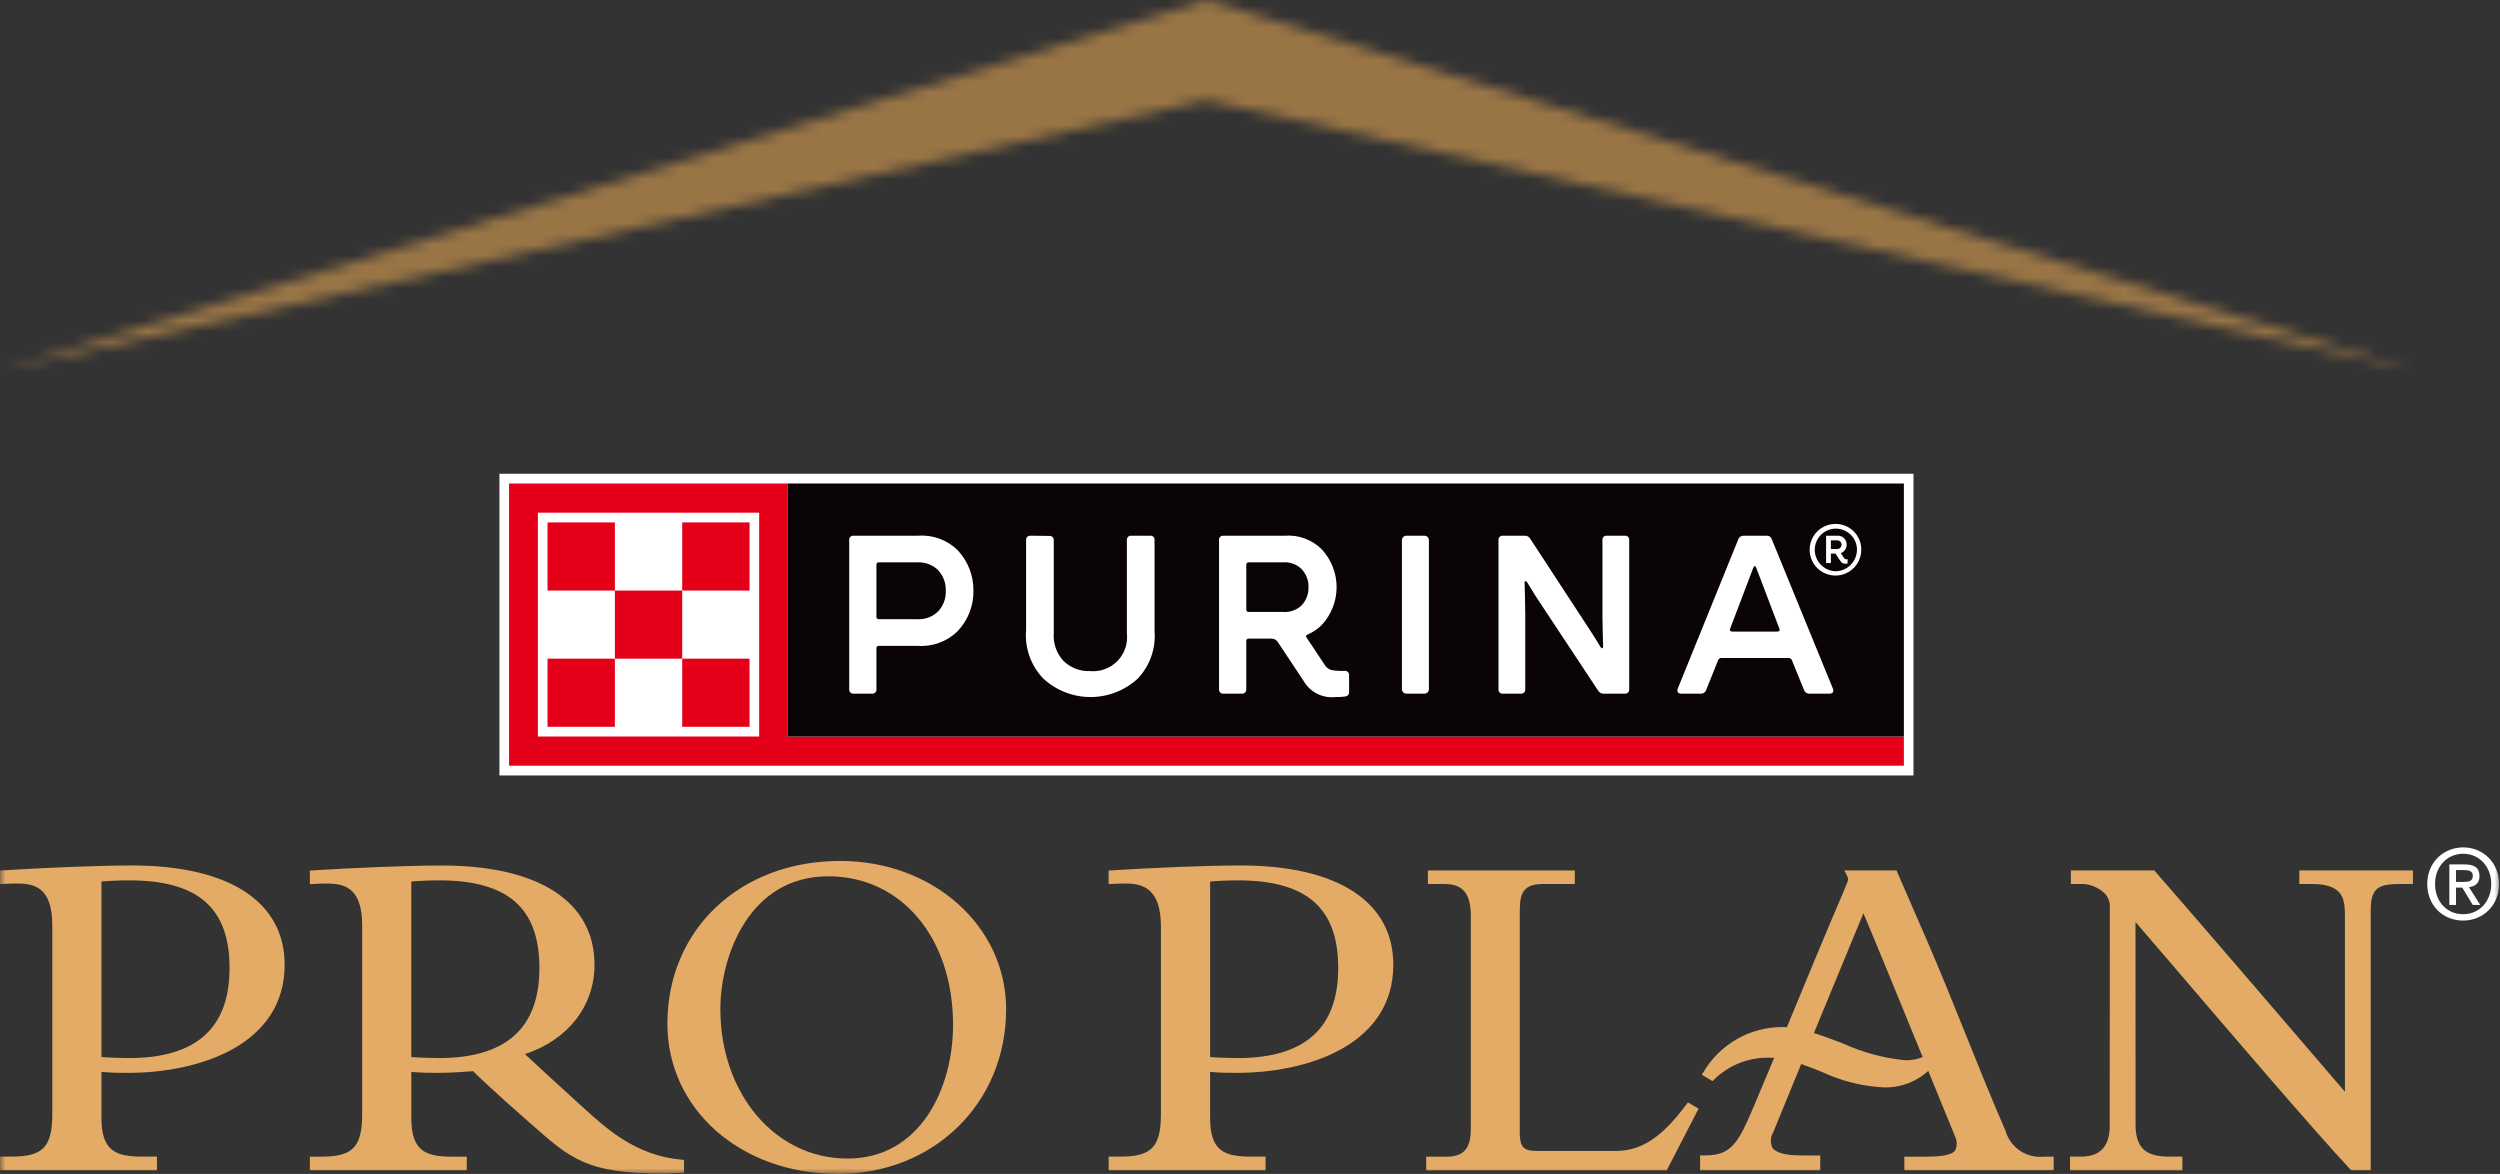
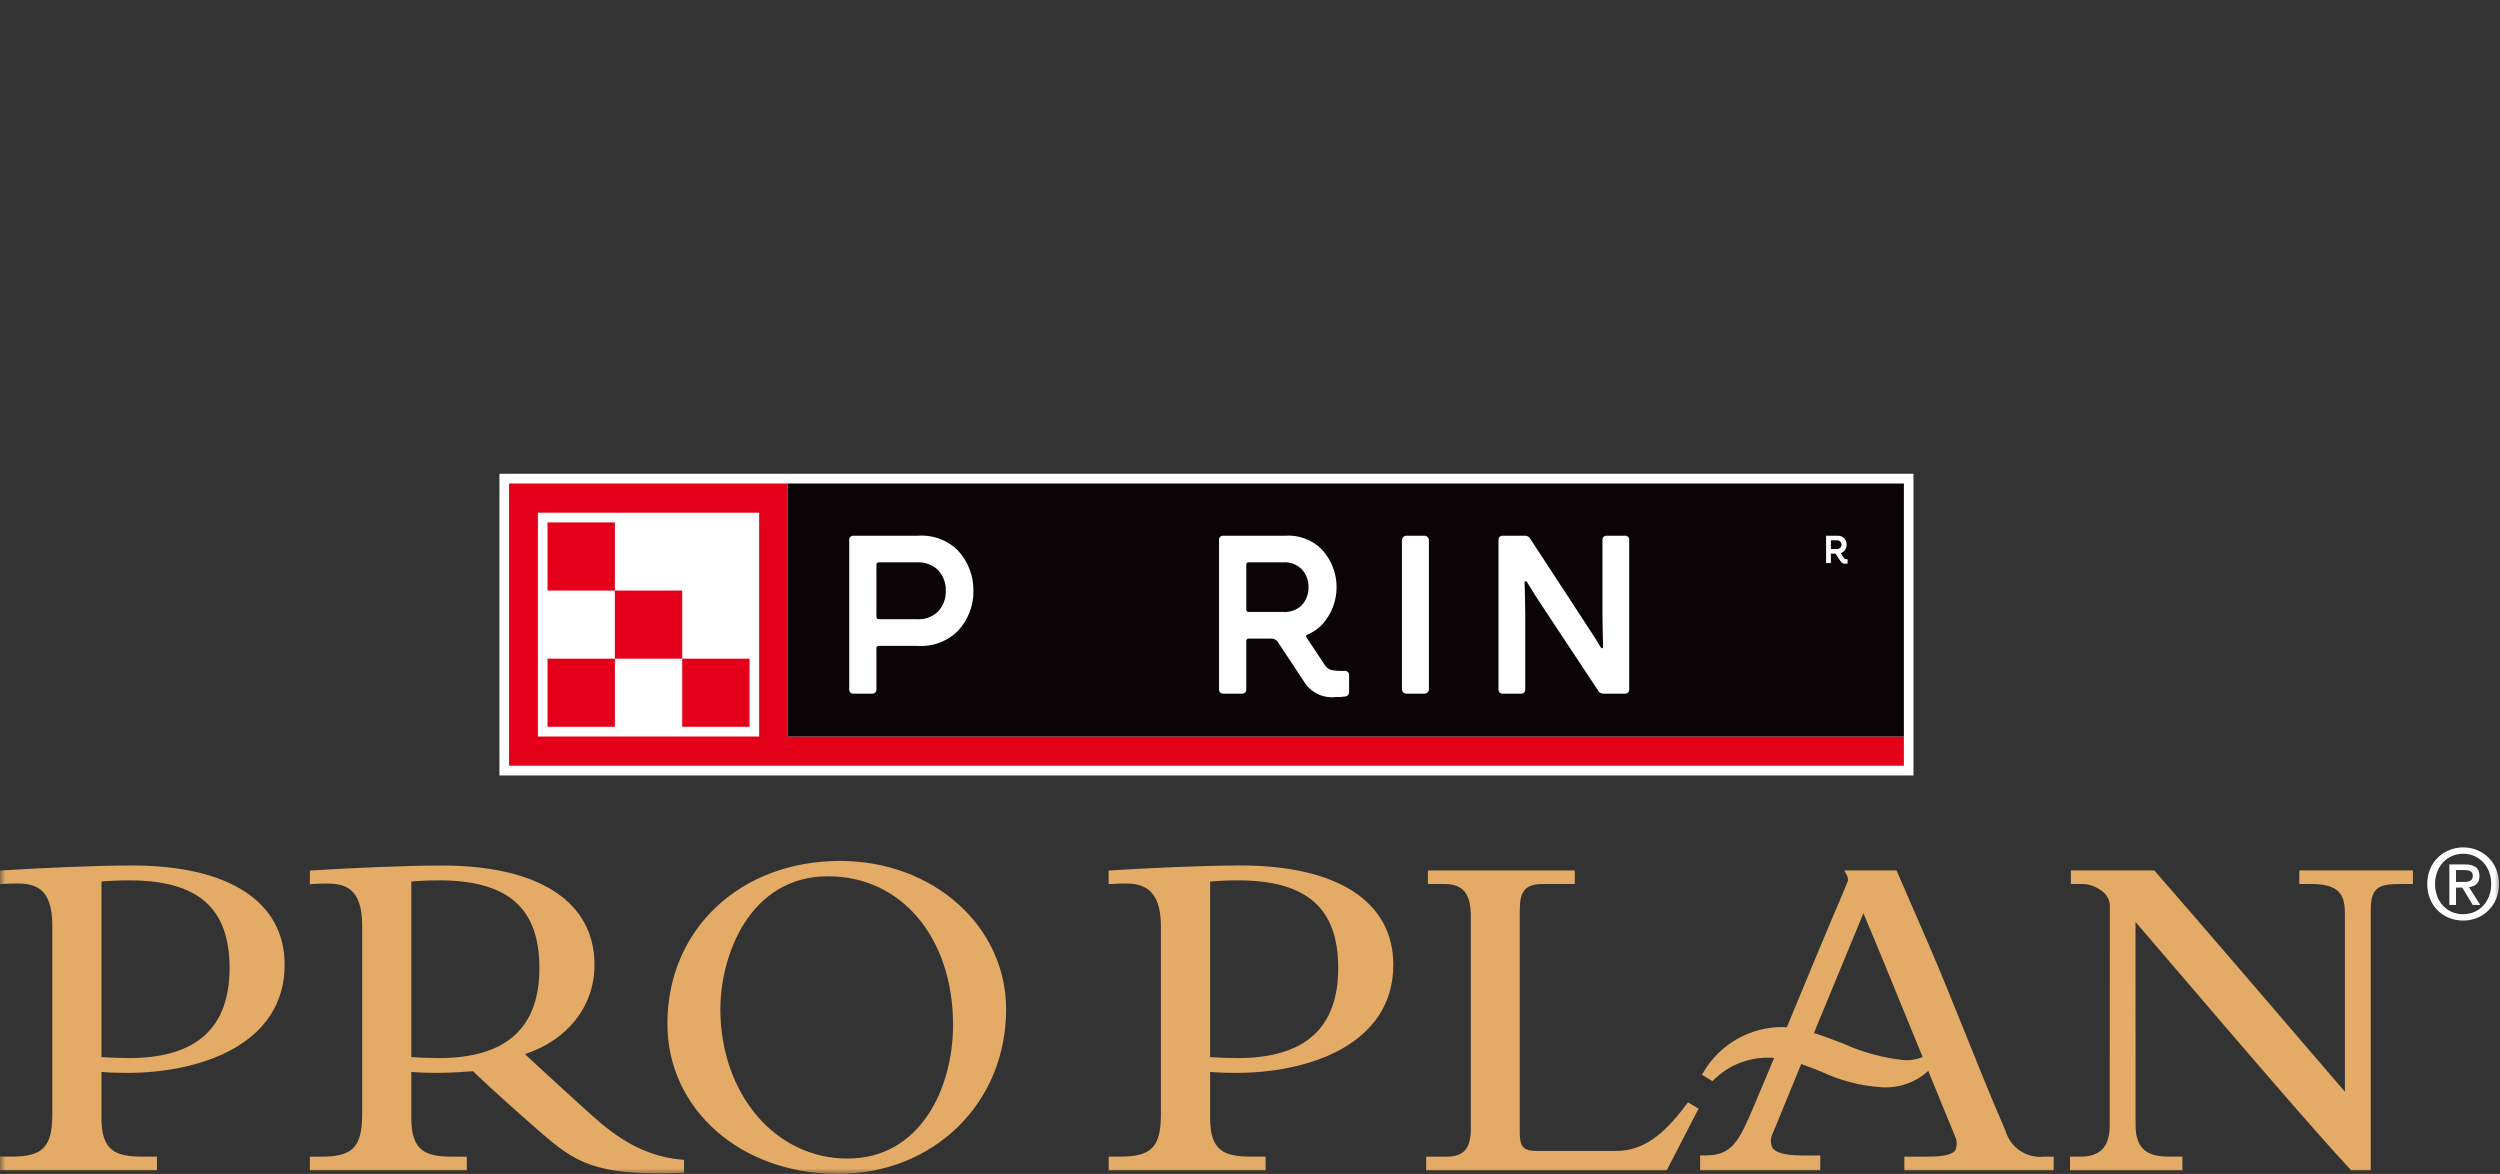
<svg xmlns="http://www.w3.org/2000/svg" width="230" height="108" viewBox="0 0 230 108" fill="none">
  <rect x="0" y="0" width="230" height="108" fill="#333333" stroke="none" />
  <mask id="mask0_1_1170" style="mask-type:luminance" maskUnits="userSpaceOnUse" x="0" y="0" width="230" height="108">
    <path d="M230 0H0V108H230V0Z" fill="white" />
  </mask>
  <g mask="url(#mask0_1_1170)">
    <path d="M211.539 80.078V81.327H212.666C215.73 81.327 215.731 82.827 215.733 84.463C215.733 89.201 215.733 98.072 215.733 100.44L213.9 98.305C210.321 94.13 202.873 85.442 198.261 80.153L198.195 80.077H190.52V81.327H191.353C191.758 81.309 192.163 81.372 192.544 81.511C192.925 81.651 193.275 81.865 193.573 82.14C193.886 82.433 194.077 82.835 194.105 83.263C194.095 88.692 194.095 93.932 194.095 99.235V103.551C194.095 105.475 193.225 106.41 191.435 106.41H190.442V107.671H200.78V106.41H199.628C197.735 106.41 196.474 105.91 196.471 103.473C196.464 98.052 196.465 87.435 196.466 84.823C197.114 85.566 198.523 87.213 200.2 89.174C204.949 94.728 212.9 104.026 216.241 107.595L216.307 107.665H218.107V83.746C218.107 81.546 218.931 81.327 220.954 81.327H221.99V80.078H211.539ZM155.178 101.566C153.009 104.513 151.078 105.883 148.714 105.883H141.306C140.165 105.883 139.817 105.493 139.817 104.214V84.2C139.817 82.6 139.817 81.337 141.886 81.33C142.605 81.33 143.326 81.33 144.044 81.33H144.881V80.08H131.366V81.33H132.909C134.593 81.33 135.309 82.21 135.314 84.27C135.32 89.17 135.319 94.227 135.314 99.148V103.859C135.314 105.673 134.664 106.413 133.07 106.413H131.209V107.668H153.34L153.402 107.549C153.741 106.895 154.121 106.155 154.51 105.4C155.074 104.3 155.656 103.173 156.151 102.223L156.273 101.998L155.29 101.413L155.178 101.566ZM62.723 106.691C58.43 106.332 55.656 103.706 53.63 101.872L53.307 101.581C51.573 100.018 49.121 97.744 48.295 96.981C52.251 95.67 54.695 92.55 54.695 88.761C54.695 82.956 49.576 79.627 40.647 79.627C37.347 79.627 32.275 79.855 28.715 80.081L28.507 80.094V81.346L28.742 81.331C29.231 81.301 29.563 81.285 30.02 81.285C31.614 81.285 33.32 81.585 33.32 85.137V102.457C33.32 105.525 32.476 106.413 29.558 106.413H28.506V107.667H42.944V106.413H41.6C39.107 106.413 37.842 105.863 37.842 102.86V98.615C38.671 98.693 39.491 98.705 40.26 98.705C41.592 98.705 43.114 98.581 43.517 98.547C43.864 98.887 45.447 100.415 48.679 103.247L49.051 103.573C52.476 106.585 54.039 107.96 60.824 107.96C61.424 107.96 62.024 107.942 62.724 107.902L62.934 107.889L62.929 106.705L62.723 106.691ZM40.353 97.34C39.853 97.34 38.796 97.316 37.841 97.252V81.1C38.505 81.037 39.523 80.992 40.367 80.992C46.767 80.992 49.625 83.56 49.625 89.061C49.625 94.562 46.592 97.344 40.354 97.344M12.141 79.623C8.841 79.623 3.769 79.851 0.208 80.077L0 80.09V81.342L0.236 81.327C0.725 81.297 1.057 81.281 1.513 81.281C3.113 81.281 4.813 81.581 4.813 85.133V102.453C4.813 105.521 3.969 106.409 1.051 106.409H0V107.663H14.44V106.409H13.094C10.601 106.409 9.334 105.859 9.334 102.856V98.615C10.163 98.693 10.983 98.705 11.752 98.705C18.412 98.705 26.188 96.1 26.188 88.758C26.188 82.958 21.068 79.624 12.14 79.624M11.848 97.34C11.348 97.34 10.291 97.316 9.334 97.252V81.1C9.999 81.037 11.018 80.992 11.861 80.992C18.261 80.992 21.118 83.56 21.118 89.061C21.118 94.562 18.086 97.344 11.848 97.344M114.134 79.623C110.834 79.623 105.761 79.851 102.201 80.077L101.993 80.091V81.343L102.229 81.328C102.718 81.298 103.05 81.282 103.506 81.282C105.101 81.282 106.806 81.693 106.806 85.248V102.454C106.806 105.522 105.962 106.41 103.044 106.41H101.996V107.664H116.435V106.41H115.089C112.596 106.41 111.33 105.86 111.33 102.857V98.615C112.159 98.693 112.979 98.705 113.748 98.705C120.407 98.705 128.184 96.1 128.184 88.758C128.184 82.958 123.064 79.624 114.137 79.624M113.844 97.341C113.344 97.341 112.287 97.317 111.331 97.253V81.1C111.995 81.037 113.014 80.992 113.857 80.992C120.257 80.992 123.115 83.56 123.115 89.061C123.115 94.562 120.082 97.344 113.844 97.344M77.3 79.206C68.089 79.206 61.4 85.506 61.4 94.179C61.4 102.059 68.143 108.001 77.087 108.001C85.91 108.001 92.563 101.491 92.563 92.857C92.563 85.202 85.857 79.206 77.296 79.206M77.973 106.589C71.305 106.589 66.273 100.609 66.273 92.83C66.273 87.967 68.916 80.619 76.195 80.619C82.957 80.619 87.681 86.307 87.681 94.288C87.681 100.158 84.642 106.588 77.969 106.588M184.5 104.015C183.212 101.06 182 98.053 180.836 95.143C179.701 92.322 178.53 89.404 177.284 86.533C176.35 84.377 175.484 82.384 174.536 80.211L174.478 80.077H169.678L169.851 80.406C170.072 80.829 170.051 80.916 169.951 81.18C169.646 81.951 169.342 82.657 169.031 83.38C168.874 83.745 168.714 84.115 168.552 84.501C167.464 87.088 166.386 89.676 165.319 92.263L164.39 94.505C164.265 94.495 164.14 94.489 164.02 94.489C162.539 94.48 161.081 94.863 159.795 95.597C158.509 96.332 157.44 97.394 156.695 98.674L156.568 98.874L157.547 99.461L157.668 99.348C158.344 98.676 159.149 98.149 160.035 97.799C160.921 97.448 161.87 97.282 162.822 97.311C162.947 97.311 163.077 97.316 163.222 97.327C162.599 98.821 161.971 100.315 161.339 101.81C159.984 104.999 159.339 106.294 156.947 106.294H156.41V107.664H167.464V106.3H165.779C164.266 106.3 163.379 106.066 163.061 105.588C162.958 105.363 162.911 105.116 162.924 104.868C162.937 104.621 163.011 104.381 163.138 104.168C163.348 103.643 164.399 101.074 165.708 97.892C166.333 98.105 166.958 98.354 167.615 98.617C169.359 99.435 171.242 99.915 173.164 100.031C173.935 100.074 174.707 99.963 175.435 99.704C176.163 99.445 176.832 99.043 177.402 98.522L177.543 98.878C178.72 101.762 179.65 104.04 179.868 104.557C179.962 104.753 180.013 104.968 180.016 105.186C180.02 105.403 179.977 105.62 179.889 105.819C179.525 106.344 178.289 106.412 177.256 106.412H175.2V107.667H188.94V106.412H188.053C187.274 106.497 186.489 106.304 185.839 105.866C185.189 105.428 184.715 104.773 184.501 104.019M175.239 97.542C173.262 97.339 171.332 96.813 169.525 95.985C168.645 95.651 167.739 95.306 166.881 95.037C169.009 89.867 170.668 85.851 171.433 84.017C172.407 86.305 174.618 91.695 176.885 97.249C176.364 97.463 175.802 97.564 175.239 97.542Z" fill="#E4AB66" />
  </g>
  <mask id="mask1_1_1170" style="mask-type:luminance" maskUnits="userSpaceOnUse" x="0" y="0" width="222" height="35">
-     <path d="M111 0L0 34.072L111 9.227L221.989 34.072L111 0Z" fill="white" />
-   </mask>
+     </mask>
  <g mask="url(#mask1_1_1170)">
    <path d="M221.989 0H0V34.072H221.989V0Z" fill="url(#paint0_linear_1_1170)" />
  </g>
  <mask id="mask2_1_1170" style="mask-type:luminance" maskUnits="userSpaceOnUse" x="0" y="0" width="230" height="108">
    <path d="M230 0H0V108H230V0Z" fill="white" />
  </mask>
  <g mask="url(#mask2_1_1170)">
    <path d="M176.041 43.587H45.948V71.342H176.041V43.587Z" fill="white" />
    <path d="M72.478 67.76V44.483H46.833V70.446H175.156V67.76H72.478ZM69.843 67.76H49.488V47.168H69.843V67.76Z" fill="#E50019" />
    <path d="M56.568 48.064H50.373V54.331H56.568V48.064Z" fill="#E50019" />
    <path d="M56.568 60.598H50.373V66.865H56.568V60.598Z" fill="#E50019" />
    <path d="M62.763 54.331H56.568V60.598H62.763V54.331Z" fill="#E50019" />
-     <path d="M68.958 48.064H62.763V54.331H68.958V48.064Z" fill="#E50019" />
    <path d="M68.958 60.598H62.763V66.865H68.958V60.598Z" fill="#E50019" />
    <path d="M175.156 44.482H72.478V67.761H175.156V44.482Z" fill="#0A0406" />
    <path d="M137.863 49.7C137.856 49.644 137.861 49.587 137.879 49.534C137.897 49.481 137.927 49.432 137.967 49.392C138.006 49.352 138.054 49.322 138.107 49.303C138.161 49.285 138.217 49.278 138.273 49.285H140.284C140.383 49.282 140.48 49.306 140.567 49.353C140.653 49.401 140.725 49.47 140.776 49.555L145.742 57.155C146.214 57.881 146.727 58.65 147.26 59.542C147.342 59.688 147.486 59.667 147.486 59.501C147.466 58.65 147.425 57.384 147.425 56.532V49.7C147.418 49.644 147.423 49.587 147.441 49.534C147.459 49.481 147.489 49.432 147.529 49.392C147.568 49.352 147.616 49.322 147.669 49.303C147.723 49.285 147.779 49.278 147.835 49.285H149.476C149.532 49.278 149.589 49.284 149.642 49.303C149.695 49.322 149.743 49.352 149.783 49.392C149.823 49.432 149.853 49.481 149.871 49.534C149.889 49.587 149.894 49.644 149.887 49.7V63.4C149.894 63.456 149.889 63.513 149.871 63.566C149.853 63.62 149.823 63.668 149.783 63.708C149.743 63.748 149.695 63.779 149.642 63.798C149.589 63.816 149.532 63.822 149.476 63.816H147.527C147.428 63.819 147.331 63.795 147.244 63.748C147.157 63.7 147.085 63.631 147.034 63.546L142.007 55.946C141.514 55.22 141.022 54.452 140.488 53.559C140.406 53.414 140.262 53.434 140.262 53.6C140.283 54.452 140.324 55.718 140.324 56.569V63.4C140.331 63.456 140.326 63.513 140.308 63.566C140.29 63.62 140.26 63.668 140.22 63.708C140.18 63.748 140.132 63.779 140.079 63.798C140.026 63.816 139.969 63.822 139.913 63.816H138.272C138.216 63.823 138.159 63.816 138.106 63.798C138.053 63.779 138.005 63.748 137.965 63.708C137.926 63.668 137.896 63.62 137.878 63.566C137.86 63.513 137.855 63.456 137.862 63.4L137.863 49.7Z" fill="white" />
    <path d="M129.39 49.286H131.048C131.157 49.286 131.262 49.329 131.339 49.407C131.417 49.484 131.46 49.589 131.46 49.698V63.404C131.46 63.514 131.417 63.618 131.339 63.696C131.262 63.773 131.157 63.817 131.047 63.817H129.39C129.281 63.817 129.176 63.773 129.099 63.696C129.021 63.619 128.978 63.514 128.978 63.405V49.698C128.978 49.589 129.021 49.484 129.099 49.407C129.176 49.329 129.281 49.286 129.39 49.286Z" fill="white" />
    <path d="M123.7 61.721C123.288 61.744 122.874 61.716 122.469 61.638C122.207 61.558 121.986 61.379 121.854 61.138L120.2 58.648C120.118 58.523 120.158 58.441 120.3 58.378C120.792 58.168 121.238 57.865 121.613 57.485C122.484 56.541 122.968 55.303 122.968 54.019C122.968 52.734 122.484 51.496 121.613 50.552C121.171 50.107 120.637 49.763 120.049 49.544C119.461 49.325 118.832 49.237 118.206 49.286H112.564C112.508 49.279 112.451 49.286 112.398 49.304C112.345 49.323 112.297 49.354 112.257 49.394C112.217 49.434 112.187 49.482 112.169 49.536C112.151 49.589 112.146 49.646 112.153 49.702V63.4C112.146 63.456 112.152 63.513 112.17 63.566C112.188 63.619 112.218 63.668 112.257 63.708C112.297 63.748 112.345 63.778 112.398 63.797C112.451 63.815 112.508 63.822 112.564 63.815H114.246C114.302 63.822 114.359 63.815 114.412 63.797C114.465 63.778 114.513 63.748 114.553 63.708C114.592 63.668 114.622 63.619 114.64 63.566C114.658 63.513 114.664 63.456 114.657 63.4V58.96C114.656 58.933 114.66 58.905 114.67 58.88C114.68 58.854 114.695 58.831 114.714 58.812C114.734 58.792 114.757 58.777 114.782 58.766C114.807 58.756 114.835 58.751 114.862 58.752H116.955C117.078 58.746 117.2 58.774 117.309 58.833C117.417 58.891 117.507 58.978 117.57 59.084L119.909 62.613C120.201 63.13 120.639 63.55 121.168 63.82C121.698 64.089 122.295 64.197 122.885 64.128C123.201 64.139 123.517 64.118 123.829 64.066C123.917 64.045 123.994 63.993 124.047 63.919C124.1 63.846 124.125 63.756 124.117 63.666V62.136C124.124 62.08 124.118 62.023 124.1 61.97C124.082 61.917 124.052 61.868 124.013 61.828C123.973 61.788 123.925 61.758 123.872 61.739C123.819 61.721 123.762 61.715 123.706 61.721M119.746 55.7C119.521 55.909 119.256 56.071 118.966 56.174C118.677 56.277 118.37 56.32 118.063 56.3H114.863C114.836 56.301 114.808 56.296 114.783 56.285C114.758 56.275 114.735 56.26 114.715 56.24C114.696 56.221 114.681 56.198 114.671 56.172C114.661 56.147 114.657 56.119 114.658 56.092V51.943C114.657 51.916 114.661 51.888 114.671 51.863C114.681 51.837 114.696 51.814 114.715 51.794C114.735 51.775 114.758 51.76 114.783 51.749C114.808 51.739 114.836 51.734 114.863 51.735H118.063C118.367 51.713 118.672 51.755 118.958 51.859C119.245 51.962 119.506 52.124 119.726 52.335C119.945 52.559 120.116 52.825 120.229 53.118C120.342 53.41 120.394 53.722 120.383 54.035C120.396 54.65 120.168 55.246 119.747 55.695" fill="white" />
-     <path d="M95.96 62.406C95.399 61.815 94.971 61.111 94.702 60.342C94.433 59.572 94.33 58.755 94.4 57.943V49.7C94.393 49.644 94.399 49.587 94.417 49.534C94.435 49.481 94.465 49.432 94.504 49.392C94.544 49.352 94.592 49.322 94.645 49.303C94.698 49.285 94.755 49.279 94.811 49.285L96.535 49.306C96.591 49.299 96.647 49.306 96.701 49.324C96.754 49.343 96.802 49.373 96.841 49.413C96.881 49.453 96.911 49.502 96.929 49.555C96.947 49.608 96.952 49.665 96.945 49.721V58.274C96.913 58.735 96.976 59.198 97.131 59.634C97.286 60.069 97.529 60.468 97.845 60.806C98.166 61.121 98.548 61.367 98.969 61.528C99.389 61.688 99.838 61.761 100.287 61.74C100.749 61.782 101.215 61.721 101.65 61.56C102.086 61.4 102.48 61.144 102.804 60.812C103.129 60.48 103.375 60.08 103.525 59.641C103.675 59.202 103.726 58.735 103.673 58.274V49.7C103.666 49.644 103.671 49.587 103.689 49.534C103.707 49.481 103.737 49.432 103.777 49.392C103.816 49.352 103.864 49.322 103.917 49.303C103.97 49.285 104.027 49.278 104.083 49.285H105.807C105.863 49.278 105.92 49.284 105.973 49.303C106.026 49.322 106.074 49.352 106.114 49.392C106.154 49.432 106.184 49.481 106.202 49.534C106.22 49.587 106.225 49.644 106.218 49.7V58.046C106.283 58.843 106.18 59.645 105.915 60.4C105.649 61.154 105.228 61.845 104.679 62.426C103.491 63.524 101.932 64.132 100.314 64.128C98.697 64.124 97.141 63.509 95.958 62.405" fill="white" />
    <path d="M88.122 50.636C87.643 50.16 87.067 49.794 86.433 49.56C85.799 49.328 85.122 49.234 84.449 49.286H78.539C78.483 49.279 78.426 49.286 78.373 49.304C78.32 49.323 78.272 49.354 78.232 49.394C78.192 49.434 78.162 49.482 78.144 49.536C78.126 49.589 78.121 49.646 78.128 49.702V63.4C78.121 63.456 78.127 63.513 78.145 63.566C78.163 63.619 78.193 63.667 78.233 63.708C78.272 63.748 78.32 63.778 78.373 63.797C78.427 63.815 78.483 63.822 78.539 63.815H80.221C80.277 63.822 80.334 63.816 80.387 63.797C80.44 63.778 80.488 63.748 80.528 63.708C80.568 63.668 80.598 63.619 80.616 63.566C80.634 63.513 80.639 63.456 80.632 63.4V59.625C80.631 59.598 80.635 59.57 80.645 59.545C80.655 59.519 80.67 59.496 80.689 59.477C80.709 59.457 80.732 59.442 80.757 59.431C80.782 59.421 80.81 59.416 80.837 59.417H84.366C85.049 59.472 85.736 59.381 86.38 59.148C87.025 58.915 87.611 58.546 88.101 58.067C89.048 57.071 89.57 55.746 89.557 54.372C89.577 52.988 89.063 51.649 88.121 50.635M86.274 56.281C86.018 56.524 85.715 56.71 85.382 56.828C85.05 56.946 84.697 56.993 84.345 56.966H80.837C80.81 56.967 80.782 56.962 80.757 56.952C80.732 56.941 80.709 56.926 80.689 56.906C80.67 56.887 80.655 56.864 80.645 56.838C80.635 56.813 80.631 56.785 80.632 56.758V51.943C80.631 51.916 80.635 51.888 80.645 51.863C80.655 51.837 80.67 51.814 80.689 51.794C80.709 51.775 80.732 51.76 80.757 51.749C80.782 51.739 80.81 51.734 80.837 51.735H84.346C84.697 51.713 85.049 51.762 85.381 51.88C85.712 51.997 86.016 52.181 86.275 52.42C86.522 52.679 86.715 52.986 86.842 53.321C86.969 53.657 87.027 54.014 87.013 54.372C87.025 54.724 86.966 55.074 86.839 55.402C86.712 55.73 86.52 56.03 86.275 56.282" fill="white" />
-     <path d="M168.622 63.34L163 49.6C162.97 49.502 162.906 49.417 162.82 49.36C162.734 49.303 162.631 49.278 162.528 49.289H160.394C160.29 49.287 160.188 49.318 160.103 49.377C160.018 49.437 159.954 49.522 159.921 49.621L154.36 63.34C154.237 63.63 154.381 63.817 154.688 63.817H156.494C156.598 63.819 156.7 63.788 156.784 63.728C156.869 63.669 156.933 63.583 156.966 63.485L158.053 60.765C158.072 60.694 158.115 60.633 158.175 60.591C158.235 60.549 158.308 60.53 158.381 60.537H164.537C164.61 60.53 164.683 60.549 164.743 60.591C164.803 60.633 164.846 60.694 164.865 60.765L165.973 63.485C166.006 63.583 166.07 63.669 166.155 63.728C166.239 63.788 166.341 63.819 166.445 63.817H168.313C168.62 63.817 168.743 63.63 168.62 63.34M163.511 58.108H159.386C159.201 58.108 159.098 58.008 159.181 57.817L160.104 55.389C160.515 54.33 160.884 53.354 161.295 52.254C161.377 52.026 161.495 52.026 161.582 52.254C161.992 53.354 162.362 54.329 162.772 55.389L163.695 57.817C163.777 58.004 163.695 58.108 163.511 58.108Z" fill="white" />
-     <path d="M168.889 48.2C168.418 48.195 167.956 48.33 167.561 48.587C167.167 48.845 166.858 49.215 166.674 49.648C166.49 50.082 166.439 50.561 166.527 51.024C166.616 51.487 166.84 51.913 167.172 52.248C167.503 52.583 167.926 52.812 168.388 52.906C168.85 53 169.329 52.955 169.765 52.776C170.201 52.596 170.574 52.292 170.836 51.9C171.099 51.509 171.239 51.048 171.239 50.577C171.242 50.266 171.183 49.958 171.066 49.67C170.949 49.383 170.777 49.121 170.558 48.9C170.34 48.679 170.08 48.503 169.793 48.383C169.507 48.263 169.2 48.201 168.889 48.2ZM168.889 52.554C168.372 52.543 167.881 52.33 167.52 51.96C167.158 51.59 166.957 51.094 166.958 50.577C166.958 50.062 167.163 49.568 167.527 49.204C167.891 48.84 168.385 48.635 168.9 48.635C169.415 48.635 169.909 48.84 170.273 49.204C170.637 49.568 170.842 50.062 170.842 50.577C170.838 51.096 170.631 51.593 170.267 51.962C169.902 52.332 169.407 52.544 168.888 52.554" fill="white" />
    <path d="M169.633 51.311L169.353 50.887C169.513 50.831 169.651 50.725 169.747 50.586C169.843 50.446 169.893 50.279 169.888 50.11C169.893 49.999 169.874 49.889 169.833 49.786C169.793 49.683 169.731 49.59 169.652 49.512C169.573 49.435 169.479 49.374 169.376 49.335C169.272 49.296 169.161 49.28 169.051 49.286H168V51.804H168.442V50.933H168.861L169.302 51.592C169.489 51.875 169.628 51.875 169.977 51.851V51.451C169.791 51.451 169.745 51.475 169.628 51.31M169.023 50.51H168.442V49.71H169.023C169.129 49.71 169.231 49.752 169.306 49.827C169.381 49.902 169.423 50.004 169.423 50.11C169.423 50.216 169.381 50.318 169.306 50.393C169.231 50.468 169.129 50.51 169.023 50.51Z" fill="white" />
    <path d="M225.952 81.659V83.252H225.34V79.526H226.753C227.653 79.526 228.112 79.841 228.112 80.597C228.112 81.272 227.698 81.551 227.14 81.614L228.184 83.252H227.491L226.528 81.659H225.952ZM225.952 81.137H226.636C227.095 81.137 227.5 81.092 227.5 80.552C227.5 80.102 227.059 80.048 226.69 80.048H225.952V81.137ZM229.912 81.326C229.912 83.351 228.382 84.692 226.618 84.692C224.683 84.692 223.306 83.243 223.306 81.326C223.306 79.301 224.836 77.96 226.618 77.96C228.382 77.96 229.912 79.301 229.912 81.326ZM229.192 81.326C229.192 79.688 228.058 78.545 226.618 78.545C225.16 78.545 224.026 79.688 224.026 81.326C224.026 82.856 225.016 84.107 226.618 84.107C228.058 84.107 229.192 82.973 229.192 81.326Z" fill="white" />
  </g>
  <defs>
    <linearGradient id="paint0_linear_1_1170" x1="0" y1="108.008" x2="0.666" y2="108.008" gradientUnits="userSpaceOnUse">
      <stop stop-color="#997546" />
      <stop offset="0.24" stop-color="#F5B16B" />
      <stop offset="0.42" stop-color="#997546" />
      <stop offset="0.63" stop-color="#F7B86D" />
      <stop offset="0.81" stop-color="#997546" />
      <stop offset="1" stop-color="#997546" />
    </linearGradient>
  </defs>
</svg>